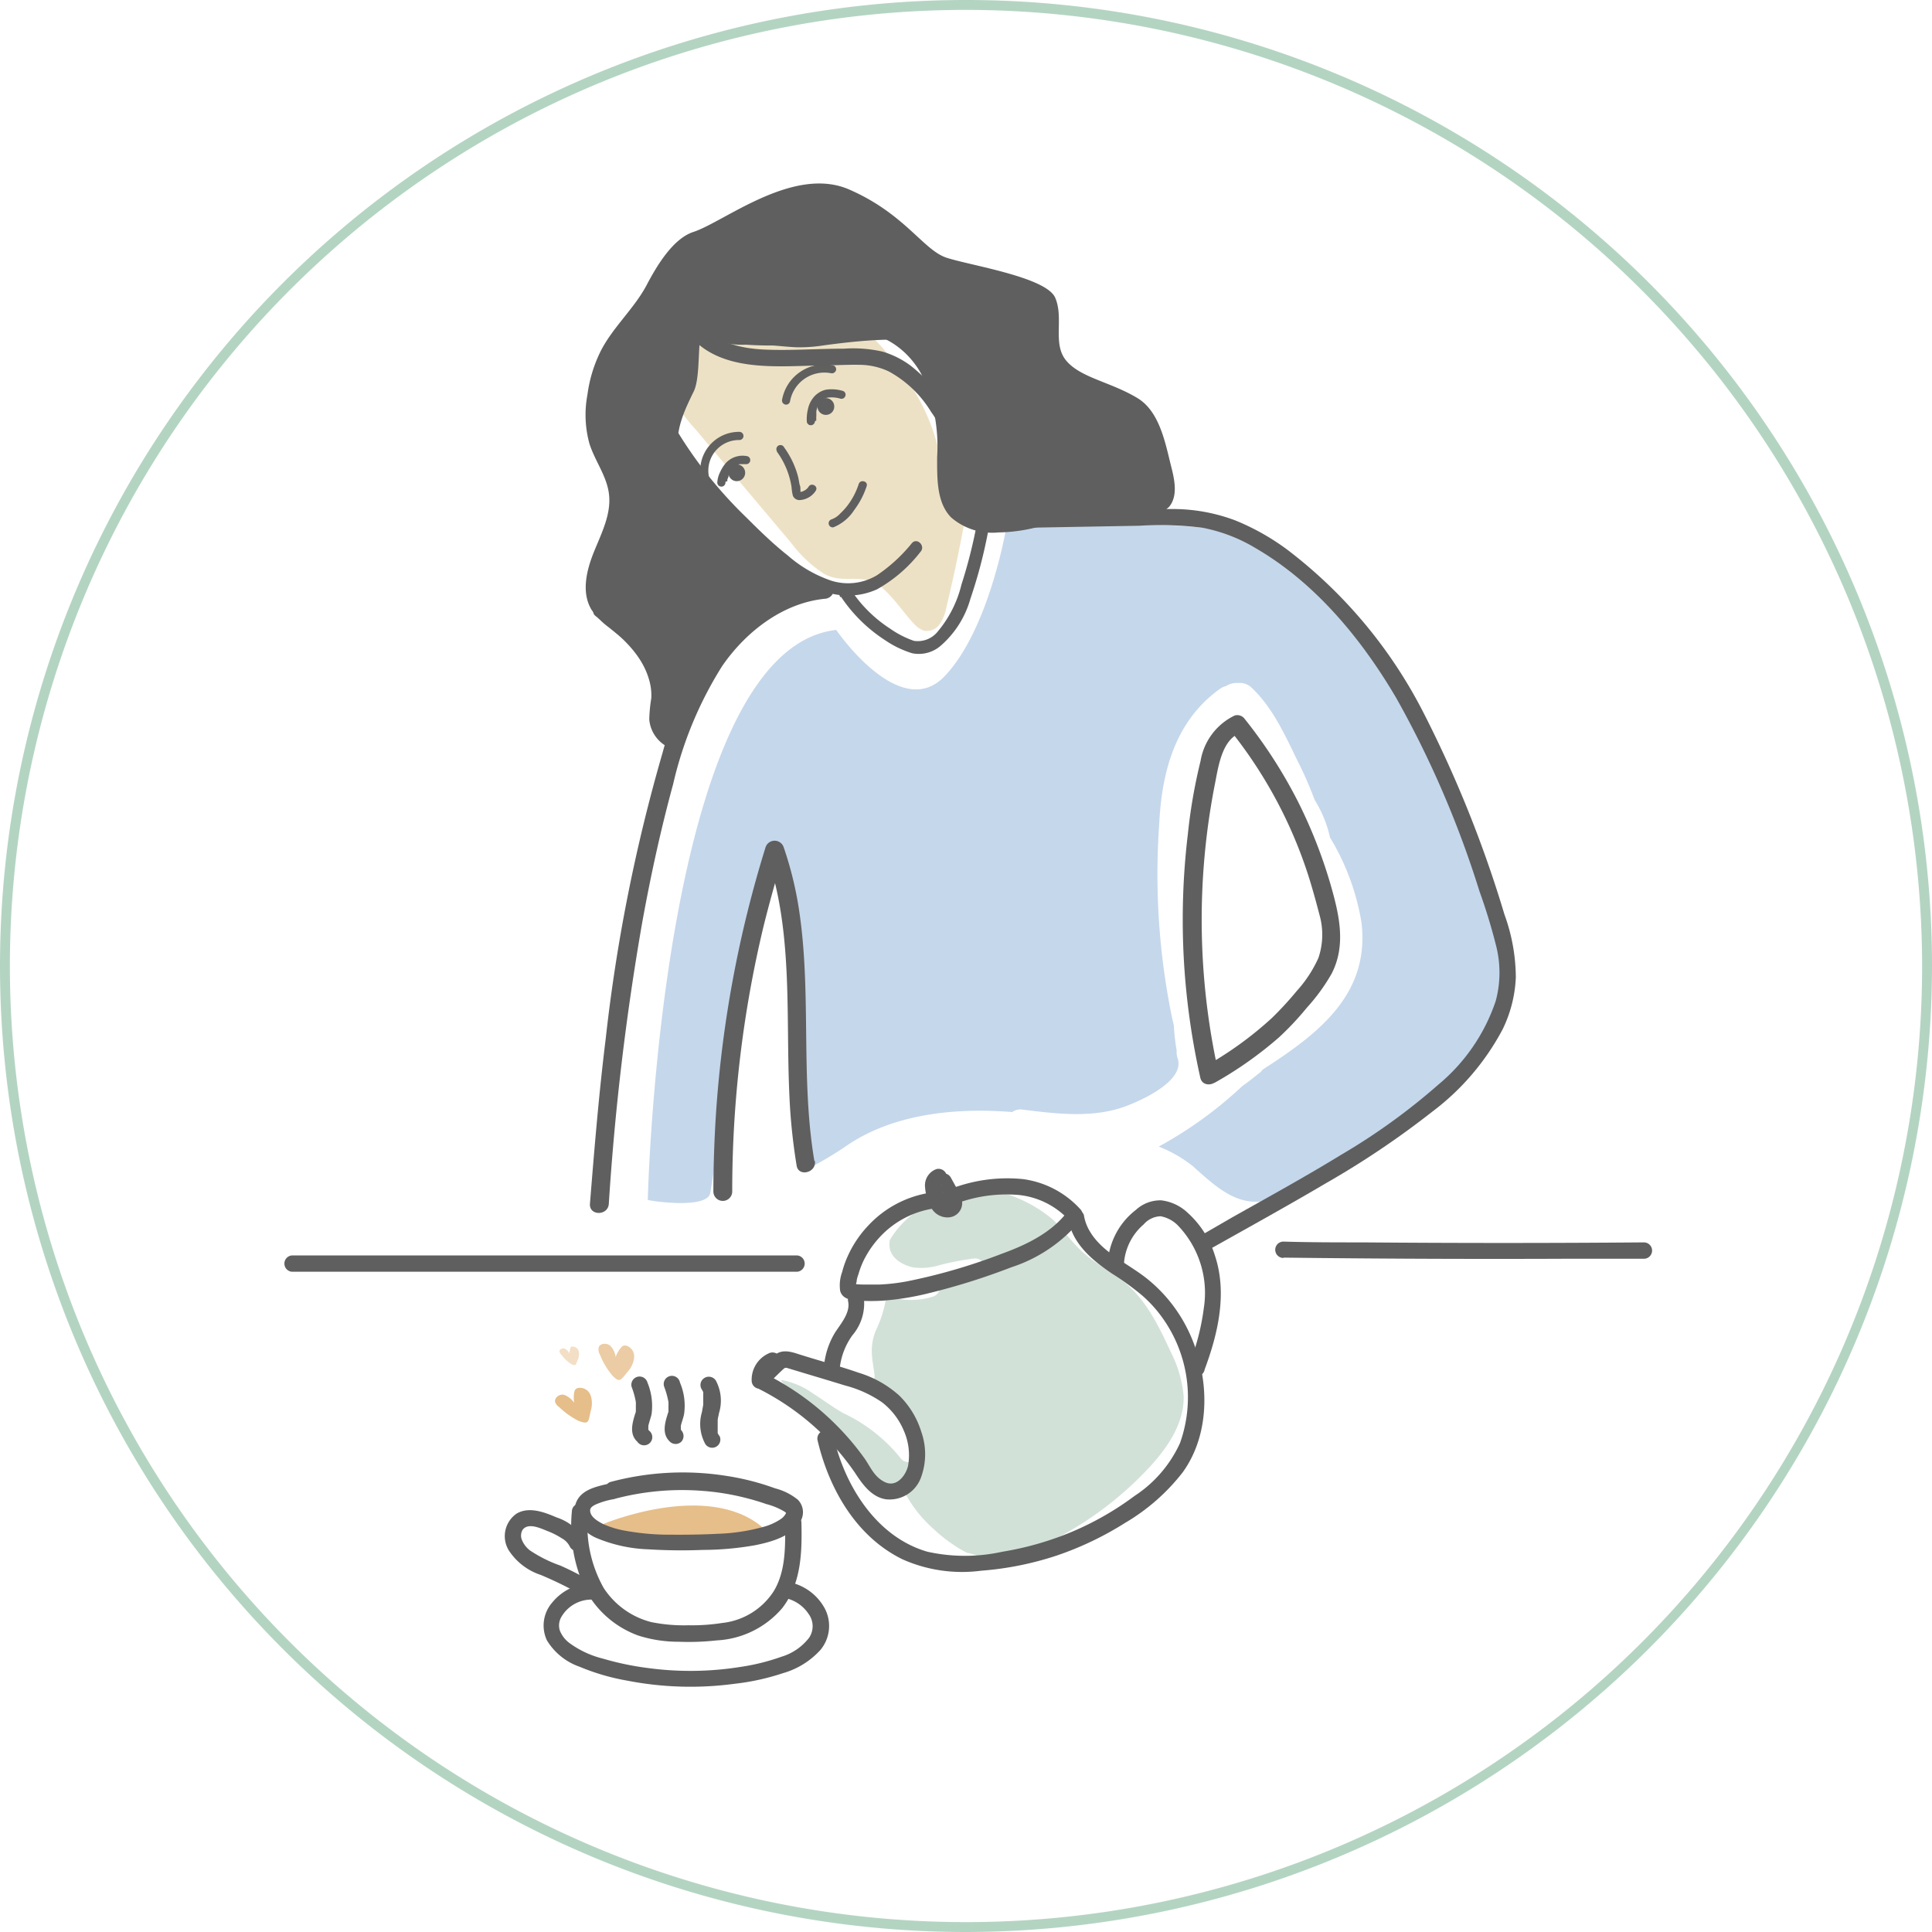
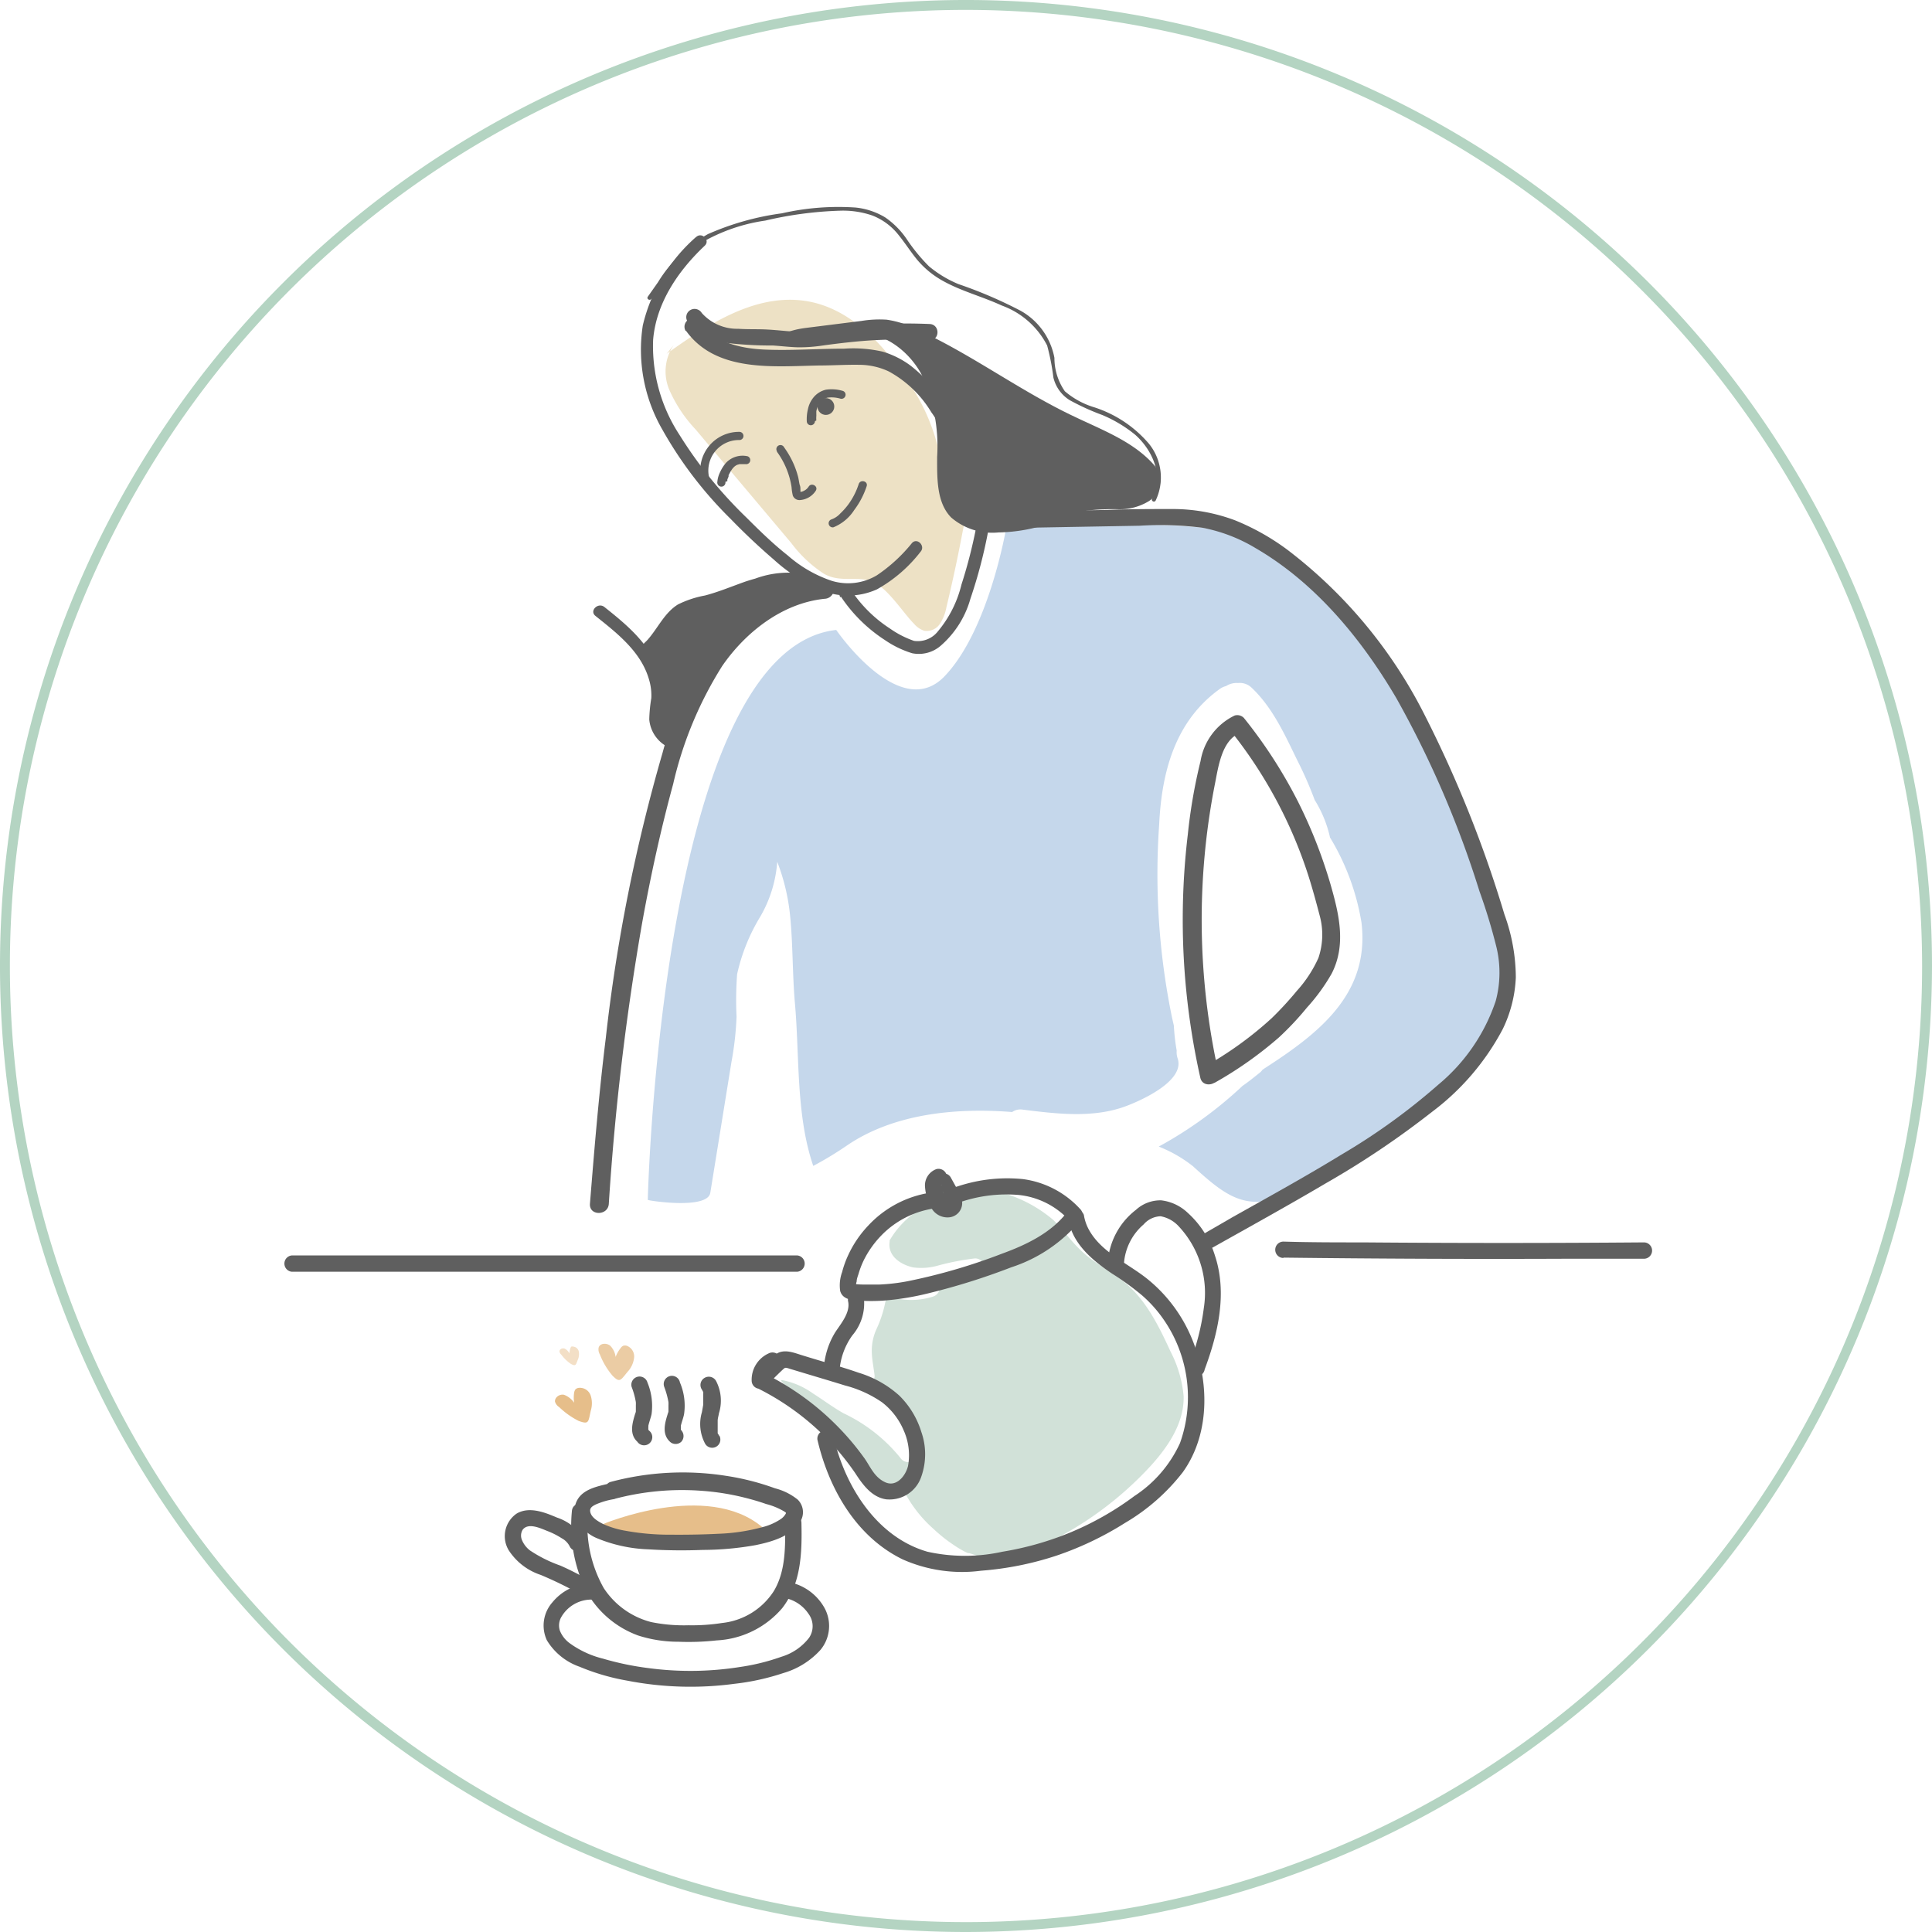
<svg xmlns="http://www.w3.org/2000/svg" id="Capa_1" data-name="Capa 1" viewBox="0 0 170 170">
  <defs>
    <style>.cls-1{fill:#c5d7eb;}.cls-2{fill:#b4d4c2;}.cls-3{fill:#e6be8a;}.cls-4{fill:#d1e1d8;}.cls-5{fill:#ede1c5;}.cls-6{fill:#5f5f5f;}.cls-7{fill:#60605f;}.cls-8{opacity:0.78;}.cls-9{opacity:0.49;}</style>
  </defs>
  <title>preparacion-3</title>
  <path class="cls-1" d="M128.79,72.37l-4.85-11.94-5.09-6.58-5.25-3.49s-2.26-3.28-7.78-3.92-17.28,0-17.28,0-1.51,9-5.44,13.08-9.52-4.09-9.52-4.09C58.14,57.15,57,105.52,57,105.58s5.25.88,5.5-.62l1.86-11.5a27.44,27.44,0,0,0,.45-4,31.06,31.06,0,0,1,.05-3.74,16.65,16.65,0,0,1,2-5,11.15,11.15,0,0,0,1.53-4.89,18.09,18.09,0,0,1,1.13,4.72c.26,2.58.2,5.18.43,7.76.41,4.64.08,9.81,1.61,14.28a30.93,30.93,0,0,0,3-1.82c4-2.71,9.34-3.33,14.5-2.92a1.27,1.27,0,0,1,.94-.21c3,.37,6.25.78,9.16-.34,1.39-.53,5.13-2.23,4.46-4.18a1.62,1.62,0,0,1-.08-.67,18.09,18.09,0,0,1-.25-2.2c-.08-.36-.16-.69-.22-1A62.51,62.51,0,0,1,102,72.52c.22-4.63,1.42-9.1,5.35-11.91a1.56,1.56,0,0,1,.53-.24,1.72,1.72,0,0,1,1.06-.27,1.49,1.49,0,0,1,1.2.42c1.84,1.74,2.92,4.14,4,6.36a33.05,33.05,0,0,1,1.54,3.51,10.49,10.49,0,0,1,1.35,3.3,21,21,0,0,1,2.77,7.49c.75,6.3-3.78,9.76-8.55,12.84l-.16.11a1.37,1.37,0,0,1-.23.25c-.48.38-1,.81-1.53,1.17a35.74,35.74,0,0,1-7.37,5.34,11.78,11.78,0,0,1,3,1.72c3.2,2.91,5.08,4.38,9.76,1.82s13.7-10.15,15.76-12.14,2.05-8.79,2.05-8.79Z" />
  <path class="cls-2" d="M85,170a85,85,0,1,1,85-85A85.1,85.1,0,0,1,85,170ZM85,.87A84.13,84.13,0,1,0,169.13,85,84.22,84.22,0,0,0,85,.87Z" />
  <path class="cls-3" d="M53.08,134.1s9.12-3.84,14,.28l-3.7,1.77-8.85-.71Z" />
  <path class="cls-4" d="M103,118.93c-1-2.18-2.1-4.43-3.93-6-1.17-1-2.58-1.66-3.72-2.68s-1.73-2-2.7-2.93a12,12,0,0,0-6.8-2.79,8.44,8.44,0,0,0-3.36.12,3.81,3.81,0,0,0-2.52,2.07l1.11-.39a7.8,7.8,0,0,0-2.8,2.82v.11c-.18,1.23.91,2,2.06,2.26a5.38,5.38,0,0,0,2.23-.17,22.18,22.18,0,0,1,3.23-.62.83.83,0,1,1,0,1.66,24.39,24.39,0,0,0-3.13.62l0,.08a.84.84,0,0,1-.58,1,6.37,6.37,0,0,1-3.84,0L78,114A10.46,10.46,0,0,1,77.1,117a4.56,4.56,0,0,0-.39,1.86c0,.74.17,1.47.25,2.21a.85.85,0,0,1-.83.83h0c.36.2.72.41,1.06.64a8.44,8.44,0,0,1,2.66,2.88.78.78,0,0,1,0,.87c.27.37.54.75.79,1.13a.83.83,0,0,1-.29,1.13.86.86,0,0,1-1.14-.29,14.28,14.28,0,0,0-5-3.91c-.93-.53-1.78-1.17-2.68-1.74a6.86,6.86,0,0,0-2.7-1.17l-.13,0a2.19,2.19,0,0,0,.83.73c2.37,1.51,3.76,4,5.18,6.51a.85.85,0,0,1,1.07.33c.6.86,1.23,1.7,1.9,2.51l.42.5-.11-.21a.86.86,0,0,1,.3-1.14.84.84,0,0,1,1.14.3,11.42,11.42,0,0,0,2.72,3.57A13.52,13.52,0,0,0,84,136a8.73,8.73,0,0,0,.93.55l.24.11h0l.1,0,.45.14a.75.75,0,0,1,.42.25,5.32,5.32,0,0,0,1.19-.07.91.91,0,0,1,.88.3,10.81,10.81,0,0,0,2-.64,30.64,30.64,0,0,0,11-7.61c1.58-1.73,3-3.84,2.94-6.18A10.57,10.57,0,0,0,103,118.93Z" />
  <path class="cls-4" d="M72.58,121.32a1,1,0,0,1,0-.14A18.09,18.09,0,0,0,70.33,120a1.51,1.51,0,0,0-.6,0A11,11,0,0,1,72.58,121.32Z" />
  <path class="cls-5" d="M59.28,30.36a4.13,4.13,0,0,0-.36,4,12.26,12.26,0,0,0,2.29,3.43l8.42,10a11.25,11.25,0,0,0,2.86,2.69c1.44.83,2.91.17,4.25.69s2.72,2.75,3.69,3.72a2,2,0,0,0,.89.61,1.39,1.39,0,0,0,1.38-.6,4.05,4.05,0,0,0,.58-1.48q.81-3.37,1.45-6.78a3.32,3.32,0,0,0,.07-1.29c-.22-1.05-1.29-1.32-1.73-2.18a6.43,6.43,0,0,1-.26-2.48,17.66,17.66,0,0,0-3.23-7.57C77.5,30,74.62,27.1,71,26.5c-4.46-.74-8.66,2-12.34,4.63" />
  <path class="cls-6" d="M61.24,20.86a14.88,14.88,0,0,0-4.68,7.78,14.05,14.05,0,0,0,1.71,9.14,35.18,35.18,0,0,0,6,7.86q1.83,1.89,3.82,3.6a15,15,0,0,0,4,2.62,6.18,6.18,0,0,0,5.07,0A12.59,12.59,0,0,0,81,48.55c.46-.51-.3-1.28-.76-.76a14,14,0,0,1-3.08,2.83,4.93,4.93,0,0,1-4,.48,11.36,11.36,0,0,1-3.85-2.23c-1.27-1-2.47-2.17-3.63-3.33a38,38,0,0,1-5.9-7.29,14.24,14.24,0,0,1-2.31-8.35c.27-3.26,2.22-6.09,4.54-8.28.51-.48-.26-1.24-.76-.76Z" />
  <path class="cls-6" d="M68.35,39.73a7.09,7.09,0,0,1,1.3,3.13,4.55,4.55,0,0,0,.11.74.62.62,0,0,0,.65.4,1.79,1.79,0,0,0,1.37-.82c.25-.39-.37-.75-.62-.37a1,1,0,0,1-.41.37.85.85,0,0,1-.28.1h-.11s0,.12.07.05a2.3,2.3,0,0,0,0-.26c0-.12,0-.25-.05-.37s-.09-.49-.15-.73A7.72,7.72,0,0,0,69,39.37a.36.36,0,1,0-.62.36Z" />
  <path class="cls-6" d="M64,42.34c0-.09,0,0,0,0v-.07c0-.06,0-.12.05-.18a1,1,0,0,1,.06-.16s0-.1,0-.06,0,0,0-.06l.19-.35.1-.15.06-.08c0-.06,0,.05,0,0a1.52,1.52,0,0,1,.22-.22l0,0,.09-.06.1-.05,0,0,.21-.06.11,0c.08,0,0,0,0,0h.24s.11,0,.07,0h.1a.36.36,0,0,0,.19-.69,2,2,0,0,0-1.93.6,3.31,3.31,0,0,0-.49.78,2.36,2.36,0,0,0-.25.87.36.36,0,1,0,.71,0Z" />
  <path class="cls-6" d="M71.83,37a2.67,2.67,0,0,1,0-.4.49.49,0,0,0,0-.12c0-.08,0,0,0-.06s0-.15,0-.23a2.9,2.9,0,0,1,.12-.42s0-.1,0,0a.36.36,0,0,1,0-.09,1,1,0,0,1,.09-.15,1.44,1.44,0,0,1,.77-.54,2.76,2.76,0,0,1,1.14.09.36.36,0,0,0,.44-.25.35.35,0,0,0-.25-.44,3.48,3.48,0,0,0-1.47-.1,2,2,0,0,0-1.12.72,2.39,2.39,0,0,0-.46,1,3.71,3.71,0,0,0-.1,1.05.36.36,0,0,0,.36.36.37.37,0,0,0,.36-.36Z" />
  <path class="cls-6" d="M73.33,46.4a3.92,3.92,0,0,0,1.84-1.53,7.19,7.19,0,0,0,1.09-2.09c.14-.44-.55-.63-.7-.19a6.35,6.35,0,0,1-.94,1.83,6,6,0,0,1-.67.75,1.93,1.93,0,0,1-.81.54.36.36,0,0,0,.19.69Z" />
  <path class="cls-6" d="M65.6,51.17c-1.19.42-2.35.91-3.57,1.23a8.88,8.88,0,0,0-2.38.79c-1.19.74-1.76,2.08-2.66,3.1-.22.25-.51.42-.51.74s.51.94.64,1.25a13.94,13.94,0,0,1,.82,2.54,3.24,3.24,0,0,1,.11.76,15.08,15.08,0,0,1-.23,1.5,2.66,2.66,0,0,0,1.64,2.62,1.61,1.61,0,0,0,.35-1.06c.29-2.69,1.9-5,3.5-7.22a9.36,9.36,0,0,1,3.07-3,12.06,12.06,0,0,0,1.54-.73c.68-.47,1.19-1.28,2-1.44a11.39,11.39,0,0,1,1.17,0,1,1,0,0,0,.93-.59c.14-.55-.5-1-1-1.11a8.46,8.46,0,0,0-4.56.36C66.14,51,65.87,51.08,65.6,51.17Z" />
  <path class="cls-6" d="M57.35,26.3a16.78,16.78,0,0,1,3.89-4.65,15.55,15.55,0,0,1,6.1-2.24,33,33,0,0,1,6.55-.87,7.91,7.91,0,0,1,2.86.42,5.43,5.43,0,0,1,2.31,1.71c.59.72,1.08,1.51,1.68,2.23a8,8,0,0,0,2.13,1.76c1.66.95,3.54,1.42,5.27,2.22a7.27,7.27,0,0,1,4,3.52,20.66,20.66,0,0,1,.55,2.82,3.22,3.22,0,0,0,1.45,2A21,21,0,0,0,97,36.52a11.76,11.76,0,0,1,2.87,1.72c1.54,1.35,2.59,3.69,1.5,5.64a.18.18,0,0,0,.31.18,4.72,4.72,0,0,0-.57-5,10.58,10.58,0,0,0-4.79-3.21,7.18,7.18,0,0,1-2.62-1.42,5.13,5.13,0,0,1-.92-2.94,6,6,0,0,0-3-4.16A39.13,39.13,0,0,0,84.34,25a10,10,0,0,1-2.6-1.57,15.57,15.57,0,0,1-1.93-2.35,7.27,7.27,0,0,0-1.92-1.95,6.26,6.26,0,0,0-2.62-.87,22.39,22.39,0,0,0-6.47.51,24,24,0,0,0-6.51,1.83,12,12,0,0,0-4.39,4.23L57,26.11c-.13.2.18.38.31.19Z" />
-   <path class="cls-6" d="M87.12,45.43a6.24,6.24,0,0,0,4.06.19c.3-.12.58-.29.89-.38a4.52,4.52,0,0,1,2.26.23,18.5,18.5,0,0,0,5.85.14,3.87,3.87,0,0,0,2.68-1c.77-.91.52-2.27.23-3.42-.53-2.07-1-4.95-3-6.16-2.37-1.43-4.95-1.77-6.24-3.26s-.21-3.74-1-5.57-7.54-2.85-9.58-3.53-3.66-3.87-8.56-6-11,2.86-13.7,3.74c-1.84.6-3.29,3.11-4.13,4.71-1.07,2-2.85,3.58-3.94,5.61a12.12,12.12,0,0,0-1.25,4,9.55,9.55,0,0,0,.17,4.29c.47,1.51,1.52,2.84,1.72,4.42.23,1.76-.64,3.45-1.31,5.1s-1.14,3.61-.21,5.13a6.73,6.73,0,0,0,1.52,1.54l2.72,2.19a1,1,0,0,0,.66.3c.25,0,.44-.38.24-.53.62-.29,1.23-.47,1.85-.76a5.32,5.32,0,0,0,1.68-1.06c.3-.33.52-.74.81-1.08a6.07,6.07,0,0,1,2.2-1.39,11.07,11.07,0,0,1,3.34-1.08c1-.09,2,0,2.81-.54a.73.73,0,0,0,.36-.59.89.89,0,0,0-.32-.55,66.05,66.05,0,0,0-5.41-4.9,24.58,24.58,0,0,1-1.9-1.62c-1.21-1.19-1.77-2.67-2.67-4.11l-.27.14c-.27-1.8.56-3.55,1.36-5.18s.06-6.52,1.29-5.19c2.21,2.4,6.21,0,14.72.27s6.43,12.13,6.43,13.49.54,4.14,3.87,3S97,45.25,100.51,44c2.26-.82,2.43-3.65,1.64-6" />
  <path class="cls-6" d="M74.9,29.31c2.5-.33,4.93,1.36,6.15,3.57a14.88,14.88,0,0,1,1.41,7.33c0,1.87-.06,4,1.23,5.32a5.55,5.55,0,0,0,4.17,1.32,14.58,14.58,0,0,0,4.84-.92,18.05,18.05,0,0,1,2.92-1,20.12,20.12,0,0,1,2.8-.12,4.88,4.88,0,0,0,2.68-.72,2.2,2.2,0,0,0,.91-2.44,2.91,2.91,0,0,0-.53-.81c-1.8-2-4.48-3-6.94-4.18-4.77-2.25-9-5.45-13.82-7.66a8.62,8.62,0,0,0-2.7-.87,9.73,9.73,0,0,0-2.22.11l-4.94.62c-1,.14-2.29.41-2.66,1.4" />
-   <path class="cls-7" d="M69.51,35.36a3.07,3.07,0,0,1,3.61-2.52.38.38,0,0,0,.44-.25.35.35,0,0,0-.25-.44,3.78,3.78,0,0,0-4.49,3,.37.37,0,0,0,.25.44.35.35,0,0,0,.44-.25Z" />
  <path class="cls-7" d="M65.06,38a3.41,3.41,0,0,0-3.37,4.13.35.35,0,0,0,.44.25.36.36,0,0,0,.25-.44,2.69,2.69,0,0,1,2.68-3.22.36.36,0,0,0,0-.72Z" />
  <path class="cls-6" d="M54,131.91a23.08,23.08,0,0,1,7.76-.73,21.81,21.81,0,0,1,3.76.6c.64.16,1.27.34,1.89.56a6.09,6.09,0,0,1,1.62.67c.13.09.15.1.11.18a1.38,1.38,0,0,1-.43.47,5.13,5.13,0,0,1-1.64.72,16.93,16.93,0,0,1-3.88.58c-1.37.07-2.75.09-4.12.08a21.54,21.54,0,0,1-4-.34,8,8,0,0,1-2-.6c-.41-.21-.95-.52-1.1-.95s.11-.59.41-.75a6.68,6.68,0,0,1,1.65-.49c.9-.21.52-1.6-.38-1.38-1.14.27-2.59.53-3,1.8s.68,2.51,1.83,3a13,13,0,0,0,4.6,1,47,47,0,0,0,4.75.05,26.8,26.8,0,0,0,4.65-.42c1.37-.28,3.08-.75,3.89-2a1.56,1.56,0,0,0-.17-2,5.22,5.22,0,0,0-2-1,22.26,22.26,0,0,0-4.32-1.1,24.56,24.56,0,0,0-10.2.55.72.72,0,0,0,.38,1.38Z" />
  <path class="cls-6" d="M69.09,134c0,2,.08,4.2-1,6a6.18,6.18,0,0,1-4.56,2.81,17,17,0,0,1-2.94.2,14.49,14.49,0,0,1-3.29-.28,7.09,7.09,0,0,1-4.18-3A11.22,11.22,0,0,1,51.75,133c0-.93-1.4-.92-1.43,0A13.09,13.09,0,0,0,51.58,140a8.57,8.57,0,0,0,4.57,3.91,11.55,11.55,0,0,0,3.55.55,22.43,22.43,0,0,0,3.38-.12,8.11,8.11,0,0,0,5.75-2.84c1.67-2.16,1.75-4.88,1.69-7.49,0-.92-1.46-.92-1.43,0Z" />
  <path class="cls-6" d="M51.37,135.39A4.41,4.41,0,0,0,49,133.53c-1.07-.46-2.45-1-3.55-.34a2.41,2.41,0,0,0-.7,3.2,5.34,5.34,0,0,0,2.83,2.19,33.5,33.5,0,0,1,4,2c.79.48,1.51-.76.73-1.24a24.77,24.77,0,0,0-3-1.58,11.89,11.89,0,0,1-2.67-1.33,2.21,2.21,0,0,1-.72-.94,1,1,0,0,1,.06-.87c.48-.67,1.57-.15,2.17.09a6.87,6.87,0,0,1,1.27.64,1.67,1.67,0,0,1,.73.76.71.71,0,0,0,1,.25.73.73,0,0,0,.26-1Z" />
  <path class="cls-6" d="M68.89,140.58A3.28,3.28,0,0,1,71.14,142a1.82,1.82,0,0,1,.06,2.1,4.82,4.82,0,0,1-2.44,1.68,18.81,18.81,0,0,1-3.64.9,27.84,27.84,0,0,1-8.05.1,25.21,25.21,0,0,1-4-.83,8.4,8.4,0,0,1-2.94-1.36,2.52,2.52,0,0,1-.87-1.12,1.49,1.49,0,0,1,.1-1.13A3.06,3.06,0,0,1,52,140.75c.91-.05.92-1.48,0-1.43A4.57,4.57,0,0,0,48.6,141a3.08,3.08,0,0,0-.48,3.33A5.46,5.46,0,0,0,51,146.66a19.52,19.52,0,0,0,4.23,1.23,29.09,29.09,0,0,0,9.4.27,20.84,20.84,0,0,0,4.28-.94,7.05,7.05,0,0,0,3.29-2.05,3.3,3.3,0,0,0,.34-3.7,4.6,4.6,0,0,0-3.24-2.28.75.75,0,0,0-.88.51.72.72,0,0,0,.5.88Z" />
  <path class="cls-6" d="M88.54,46.47l11.73-.21a29.42,29.42,0,0,1,5.55.18,14.22,14.22,0,0,1,4.66,1.79c5.27,3.06,9.33,8,12.38,13.19a88.26,88.26,0,0,1,7.32,17,50.2,50.2,0,0,1,1.49,4.9,9.59,9.59,0,0,1-.06,4.76,16.3,16.3,0,0,1-5.05,7.36,55.52,55.52,0,0,1-8.53,6.16c-3.15,1.93-6.39,3.71-9.61,5.52L106,108.52a.72.72,0,0,0,.73,1.24c3.35-1.88,6.71-3.74,10-5.68A77,77,0,0,0,126,97.84a21.85,21.85,0,0,0,6.23-7.29A11.5,11.5,0,0,0,133.38,86a16.37,16.37,0,0,0-1-5.53,105.6,105.6,0,0,0-7.12-17.75,42,42,0,0,0-12-14.36,20.77,20.77,0,0,0-4.57-2.57,15.6,15.6,0,0,0-5.41-1c-1.94,0-3.88,0-5.82.08l-5.94.1-3,.06a.72.72,0,0,0,0,1.43Z" />
  <path class="cls-6" d="M83.67,106.09a12.65,12.65,0,0,1,6-.94,7,7,0,0,1,4.43,2.25l-.11-.87c-1.4,1.92-3.67,3-5.84,3.79a51.19,51.19,0,0,1-8.3,2.42,17.26,17.26,0,0,1-2.49.29c-.4,0-.8,0-1.21,0-.19,0-.87,0-1-.08l.18.32a1.13,1.13,0,0,1,.05-.51c0-.23.1-.46.17-.69a7.58,7.58,0,0,1,.44-1.15,8.67,8.67,0,0,1,1.55-2.2,8.1,8.1,0,0,1,4.68-2.39.71.71,0,0,0,.5-.88.73.73,0,0,0-.88-.5,9.39,9.39,0,0,0-5.45,2.9,9.64,9.64,0,0,0-1.75,2.58,8.64,8.64,0,0,0-.54,1.5,3.41,3.41,0,0,0-.17,1.67c.22.76,1.06.81,1.71.85a17,17,0,0,0,2,0,24,24,0,0,0,4.13-.67,58.68,58.68,0,0,0,7.22-2.27,13.17,13.17,0,0,0,6.18-4.25.73.73,0,0,0-.12-.87A8.29,8.29,0,0,0,90,103.75a13.82,13.82,0,0,0-6.69,1,.73.73,0,0,0-.5.88.72.72,0,0,0,.88.5Z" />
  <path class="cls-6" d="M82.5,104.07l.7,1.26.07.15c.06.11,0-.13,0,0s0,.11,0,.16,0-.08,0-.09a.14.14,0,0,0,0,.09c0-.13,0-.13,0-.06s.07-.15,0-.09.1-.1,0,0,.15-.08.05,0l0,0c-.06,0,.18-.06.08,0l-.09,0c.17-.07.14,0,.05,0s-.14,0,0,0l-.11,0c-.14,0,.12.07,0,0l-.08,0c.12,0,.11.09,0,0s0,0,0,0l0,0c-.09-.09.07.11,0,0l-.13-.23a1.17,1.17,0,0,0,0-.11c.09.19,0,0,0,0-.07-.2-.13-.4-.19-.6l0-.17c0-.08,0,.07,0,.07a.48.48,0,0,0,0-.12s0-.05,0-.07,0-.18,0,0,0,0,0,0,0-.08,0,.06l0-.06,0,0c0-.06-.12.13,0,0l0,0c.05,0-.12.08-.06,0s.11,0,0,0,0,0,0,0a.73.73,0,0,0,.5-.89.74.74,0,0,0-.89-.5,1.52,1.52,0,0,0-1,1.62,3.84,3.84,0,0,0,.21,1,4,4,0,0,0,.34.8,1.63,1.63,0,0,0,1.51.83,1.26,1.26,0,0,0,1.16-1.59,3.71,3.71,0,0,0-.45-1l-.51-.92a.72.72,0,0,0-1-.26.74.74,0,0,0-.26,1Z" />
  <path class="cls-6" d="M94,107.26c.35,2.18,2.14,3.66,3.87,4.82a24.25,24.25,0,0,1,2.62,1.9,11.41,11.41,0,0,1,1.81,2,12,12,0,0,1,1.53,11,11,11,0,0,1-4,4.65,26.29,26.29,0,0,1-5.52,3.16,27.17,27.17,0,0,1-6.11,1.75,15.26,15.26,0,0,1-6.59,0c-4-1.15-6.64-4.85-7.87-8.68-.16-.51-.3-1-.43-1.54a.72.72,0,0,0-1.38.38c1,4.28,3.39,8.51,7.49,10.51a12.87,12.87,0,0,0,6.91,1A27.76,27.76,0,0,0,93,136.87,28.25,28.25,0,0,0,99,134a17.86,17.86,0,0,0,5.07-4.45c2.54-3.53,2.34-8.5.57-12.3a13.2,13.2,0,0,0-3.69-4.72c-1.71-1.37-4-2.31-5.11-4.28a4,4,0,0,1-.47-1.35.72.72,0,0,0-1.38.38Z" />
  <path class="cls-6" d="M66.69,122.17a22.68,22.68,0,0,1,6.17,4.52,22.32,22.32,0,0,1,2.39,2.93c.65,1,1.43,2.09,2.67,2.3a2.94,2.94,0,0,0,3.15-2,5.92,5.92,0,0,0,0-3.92,7.61,7.61,0,0,0-1.95-3.21,9.42,9.42,0,0,0-3.56-2c-1.61-.56-3.26-1-4.89-1.51-.78-.23-1.65-.64-2.41-.12a7.11,7.11,0,0,0-.9.84l-1,1,1.22.51a1.17,1.17,0,0,1,.77-1.15.73.73,0,0,0,.26-1,.75.75,0,0,0-1-.26,2.54,2.54,0,0,0-1.47,2.39.72.72,0,0,0,1.22.51c.5-.49,1-1,1.5-1.47.18-.16.21-.21.43-.15l1.06.32c1.32.4,2.65.79,4,1.21a10.24,10.24,0,0,1,3.26,1.48,6.13,6.13,0,0,1,1.91,2.48,5.32,5.32,0,0,1,.38,3.12c-.2.84-1,1.89-2,1.44s-1.34-1.44-1.87-2.16a23.13,23.13,0,0,0-2.25-2.68,23.68,23.68,0,0,0-6.39-4.67c-.82-.41-1.55.82-.72,1.24Z" />
  <path class="cls-6" d="M73.87,120.63A6.06,6.06,0,0,1,75,117.5a4.32,4.32,0,0,0,1-3.4.72.72,0,0,0-1.38.38c.24,1-.64,2-1.14,2.77a6.89,6.89,0,0,0-1,3.38.72.72,0,0,0,.71.72.73.73,0,0,0,.72-.72Z" />
  <path class="cls-6" d="M98.9,111.17a5,5,0,0,1,1.73-3.43,2.07,2.07,0,0,1,1.49-.72,2.85,2.85,0,0,1,1.6.89,8.57,8.57,0,0,1,2.21,7.16,20.64,20.64,0,0,1-1.31,5.05.72.72,0,1,0,1.38.38c1.18-3.17,2-6.71.91-10a8.37,8.37,0,0,0-2.42-3.8,4.07,4.07,0,0,0-2.31-1.08,3.18,3.18,0,0,0-2.23.84,6.37,6.37,0,0,0-2.48,4.74.72.72,0,0,0,1.43,0Z" />
  <path class="cls-6" d="M70.17,110.47H25.66a.72.72,0,0,0,0,1.43H70.17a.72.72,0,0,0,0-1.43Z" />
  <path class="cls-6" d="M112.94,110.66q12.35.15,24.71.1l7,0a.72.72,0,0,0,0-1.44q-12.36.1-24.72,0c-2.33,0-4.66,0-7-.07a.72.72,0,0,0,0,1.44Z" />
  <path class="cls-6" d="M60,125.89l-.09-.08c.06.07.06.07,0,0,0,.09,0,.1,0,0s0-.07,0,0v-.24c0,.18,0-.09,0-.12.08-.34.21-.66.28-1a5.19,5.19,0,0,0-.36-2.8.72.72,0,1,0-1.38.39,7.59,7.59,0,0,1,.37,1.34c0,.13,0-.08,0,.06a1.5,1.5,0,0,1,0,.2c0,.11,0,.22,0,.33,0-.07,0,0,0,.06l0,.14c0,.1-.06.19-.08.29-.25.8-.5,1.74.21,2.4a.73.73,0,0,0,1,0,.74.74,0,0,0,0-1Z" />
  <path class="cls-6" d="M57.13,125.89a.6.6,0,0,1-.08-.08c.05.07.06.07,0,0,0,.09,0,.1,0,0s0-.07,0,0a1.93,1.93,0,0,1,0-.24c0,.18,0-.09,0-.12.08-.34.2-.66.28-1a5.38,5.38,0,0,0-.36-2.8.72.72,0,0,0-1.39.39,6.82,6.82,0,0,1,.37,1.34c0,.13,0-.08,0,.06a1.41,1.41,0,0,1,0,.2c0,.11,0,.22,0,.33,0-.07,0,0,0,.06l0,.14c0,.1-.05.19-.08.29-.24.8-.5,1.74.21,2.4a.72.72,0,1,0,1-1Z" />
  <path class="cls-6" d="M63.31,126.37c-.06-.08-.1-.17-.16-.25.08.12,0,0,0,0s0-.09,0-.14l0-.14c0,.09,0,.07,0,0s0-.22,0-.33,0-.2,0-.31,0-.19,0-.09,0-.07,0-.09c0-.22.08-.44.11-.66A3.74,3.74,0,0,0,63,121.5a.73.73,0,0,0-1-.26.72.72,0,0,0-.26,1,2.15,2.15,0,0,1,.14.26c-.07-.15,0,0,0,0a1,1,0,0,1,0,.14l0,.14c0-.09,0-.06,0,0s0,.22,0,.33l0,.31s0,.19,0,.09,0,.07,0,.09l-.12.67a3.66,3.66,0,0,0,.3,2.79.72.72,0,0,0,1.24-.73Z" />
  <circle class="cls-6" cx="72.67" cy="35.77" r="0.74" />
-   <circle class="cls-6" cx="64.83" cy="41.6" r="0.74" />
  <path class="cls-6" d="M60.52,28.21a4.91,4.91,0,0,0,3.08,1.92A32,32,0,0,0,68,30.4c.73.05,1.47.14,2.2.16a13.61,13.61,0,0,0,2.21-.16c1.46-.2,2.92-.37,4.39-.46,1.68-.09,3.36-.1,5,0,.92,0,.92-1.39,0-1.43a49.72,49.72,0,0,0-8.45.36c-.69.09-1.38.2-2.08.26a11.93,11.93,0,0,1-2.07,0c-.69-.06-1.38-.13-2.08-.15s-1.45,0-2.17-.05a4.16,4.16,0,0,1-3.2-1.39.74.74,0,0,0-1-.26.72.72,0,0,0-.26,1Z" />
  <path class="cls-6" d="M60.36,29.1c2.65,3.7,7.74,3.13,11.72,3.06,1.17,0,2.35-.08,3.52-.06a6.16,6.16,0,0,1,2.6.58,9.89,9.89,0,0,1,3.74,3.58,12.45,12.45,0,0,1,2.31,6.37c0,.92,1.46.92,1.43,0a13.06,13.06,0,0,0-1.89-6.09,13.93,13.93,0,0,0-3.67-4.37,7.89,7.89,0,0,0-2.46-1.23,11.62,11.62,0,0,0-3.38-.26c-2.32,0-4.67.18-7,.08-2.05-.09-4.41-.6-5.69-2.38a.75.75,0,0,0-1-.26.73.73,0,0,0-.26,1Z" />
  <path class="cls-3" d="M49.2,123.81a.84.84,0,0,1-.37-.5c0-.38.42-.66.8-.58a1.89,1.89,0,0,1,.89.7,2.94,2.94,0,0,1,0-.89.69.69,0,0,1,.11-.28.49.49,0,0,1,.3-.14,1,1,0,0,1,1.05.69,2.23,2.23,0,0,1,0,1.33c-.22,1-.15,1.22-1.06.89A7,7,0,0,1,49.2,123.81Z" />
  <g class="cls-8">
    <path class="cls-3" d="M52.78,119.17a.83.83,0,0,1-.1-.61c.12-.37.67-.41,1-.16a1.7,1.7,0,0,1,.49,1,2.85,2.85,0,0,1,.44-.78.6.6,0,0,1,.22-.2.53.53,0,0,1,.33,0,1,1,0,0,1,.63,1.09,2.17,2.17,0,0,1-.57,1.2c-.62.75-.68,1-1.34.32A6.57,6.57,0,0,1,52.78,119.17Z" />
  </g>
  <g class="cls-9">
    <path class="cls-3" d="M49.39,119.2a.45.45,0,0,1-.16-.29c0-.2.27-.32.46-.24a.88.88,0,0,1,.41.42,1.87,1.87,0,0,1,.09-.46.39.39,0,0,1,.08-.14.28.28,0,0,1,.16,0,.55.55,0,0,1,.5.44,1.22,1.22,0,0,1-.08.7c-.19.47-.17.62-.62.38A3.57,3.57,0,0,1,49.39,119.2Z" />
  </g>
  <path class="cls-6" d="M74,52.51a13.4,13.4,0,0,0,3.85,3.8,8.82,8.82,0,0,0,2.41,1.17,2.94,2.94,0,0,0,2.49-.64,8.52,8.52,0,0,0,2.64-4.16A43,43,0,0,0,87,46.47c.13-.7-.93-1-1.06-.3a43.74,43.74,0,0,1-1.34,5.27,10.12,10.12,0,0,1-2.07,4.11,2.25,2.25,0,0,1-2.11.84,8.51,8.51,0,0,1-2.12-1.09A11.82,11.82,0,0,1,74.94,52c-.39-.59-1.35,0-1,.55Z" />
  <path class="cls-6" d="M72.58,51.05a14.11,14.11,0,0,0-9,4.93A27.24,27.24,0,0,0,58.3,66.24a149.37,149.37,0,0,0-5,25.14c-.6,4.84-1,9.69-1.39,14.55-.07,1.07,1.59,1.06,1.66,0a228.73,228.73,0,0,1,2.94-24.76C57.25,77.08,58.14,73,59.23,69a33.47,33.47,0,0,1,4.32-10.4c2.07-3,5.31-5.53,9-5.91a.85.85,0,0,0,.83-.83.83.83,0,0,0-.83-.83Z" />
  <path class="cls-6" d="M52.45,54.24c1.87,1.49,3.93,3.1,4.64,5.49a4.88,4.88,0,0,1,.22,1.7,13.29,13.29,0,0,0-.18,1.88,3,3,0,0,0,1.62,2.41c.63.33,1.19-.62.56-1a2,2,0,0,1-1-1.06,3.66,3.66,0,0,1,0-1.83,6.2,6.2,0,0,0-.53-3.29c-.94-2.17-2.8-3.7-4.6-5.13-.56-.44-1.34.34-.79.78Z" />
  <path class="cls-6" d="M106.87,95.28a33.8,33.8,0,0,0,5.67-4A26,26,0,0,0,115,88.66a16.7,16.7,0,0,0,2.18-3c1.3-2.54.64-5.25-.11-7.86a43.22,43.22,0,0,0-2.86-7.27,42.27,42.27,0,0,0-4.76-7.36.81.81,0,0,0-.81-.21,5.42,5.42,0,0,0-3,4,47,47,0,0,0-1.12,6.45,63.21,63.21,0,0,0-.14,13.75,64.3,64.3,0,0,0,1.24,7.68c.23,1,1.83.6,1.6-.44A61.94,61.94,0,0,1,106.9,69c.29-1.45.59-3.85,2.18-4.49l-.8-.21A40,40,0,0,1,115.11,77c.37,1.16.69,2.33,1,3.52a6.37,6.37,0,0,1-.1,3.77,11.09,11.09,0,0,1-1.9,2.9,29.49,29.49,0,0,1-2.21,2.4A31.53,31.53,0,0,1,106,93.85a.83.83,0,0,0,.84,1.43Z" />
-   <path class="cls-6" d="M71.66,102.17c-1.21-7.15-.28-14.45-1.28-21.61a31.36,31.36,0,0,0-1.42-6,.84.84,0,0,0-1.6,0A101.75,101.75,0,0,0,63,98q-.22,3.42-.23,6.84a.83.83,0,0,0,1.66,0,99.79,99.79,0,0,1,2.76-23.35Q68,78.24,69,75h-1.6c2.42,6.86,1.73,14.23,2.06,21.38a51.48,51.48,0,0,0,.64,6.2c.17,1,1.77.61,1.6-.44Z" />
</svg>